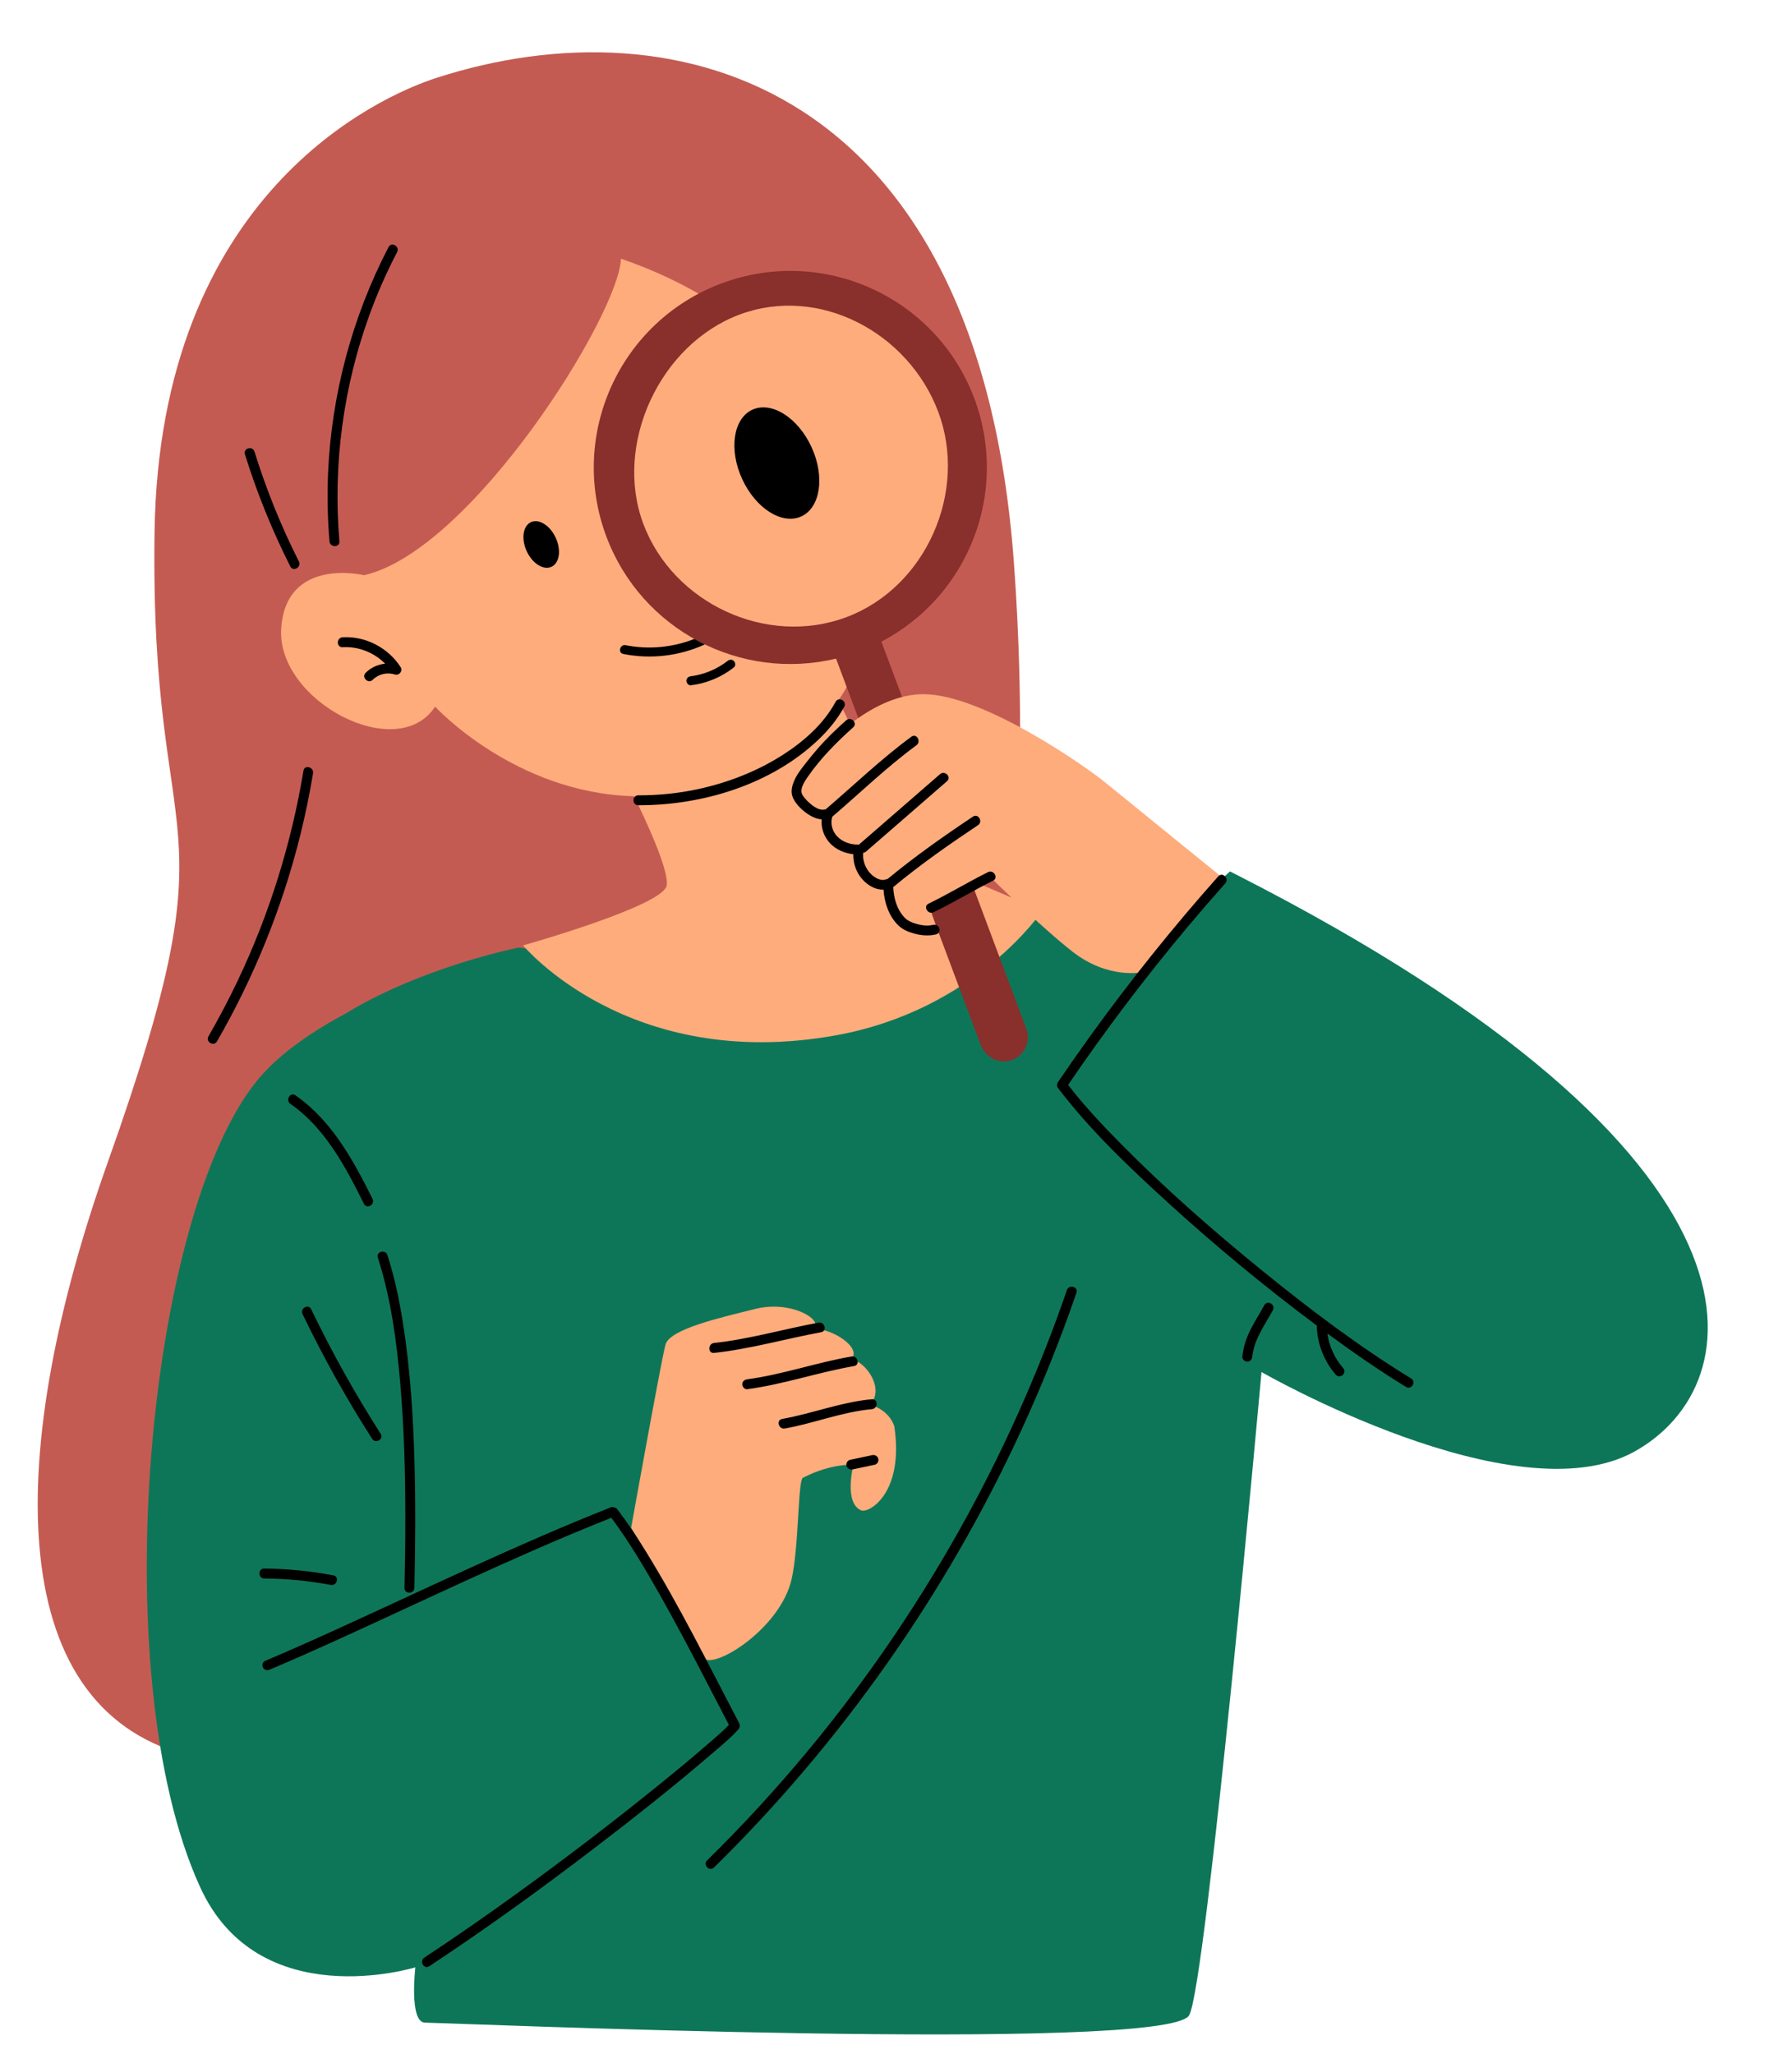
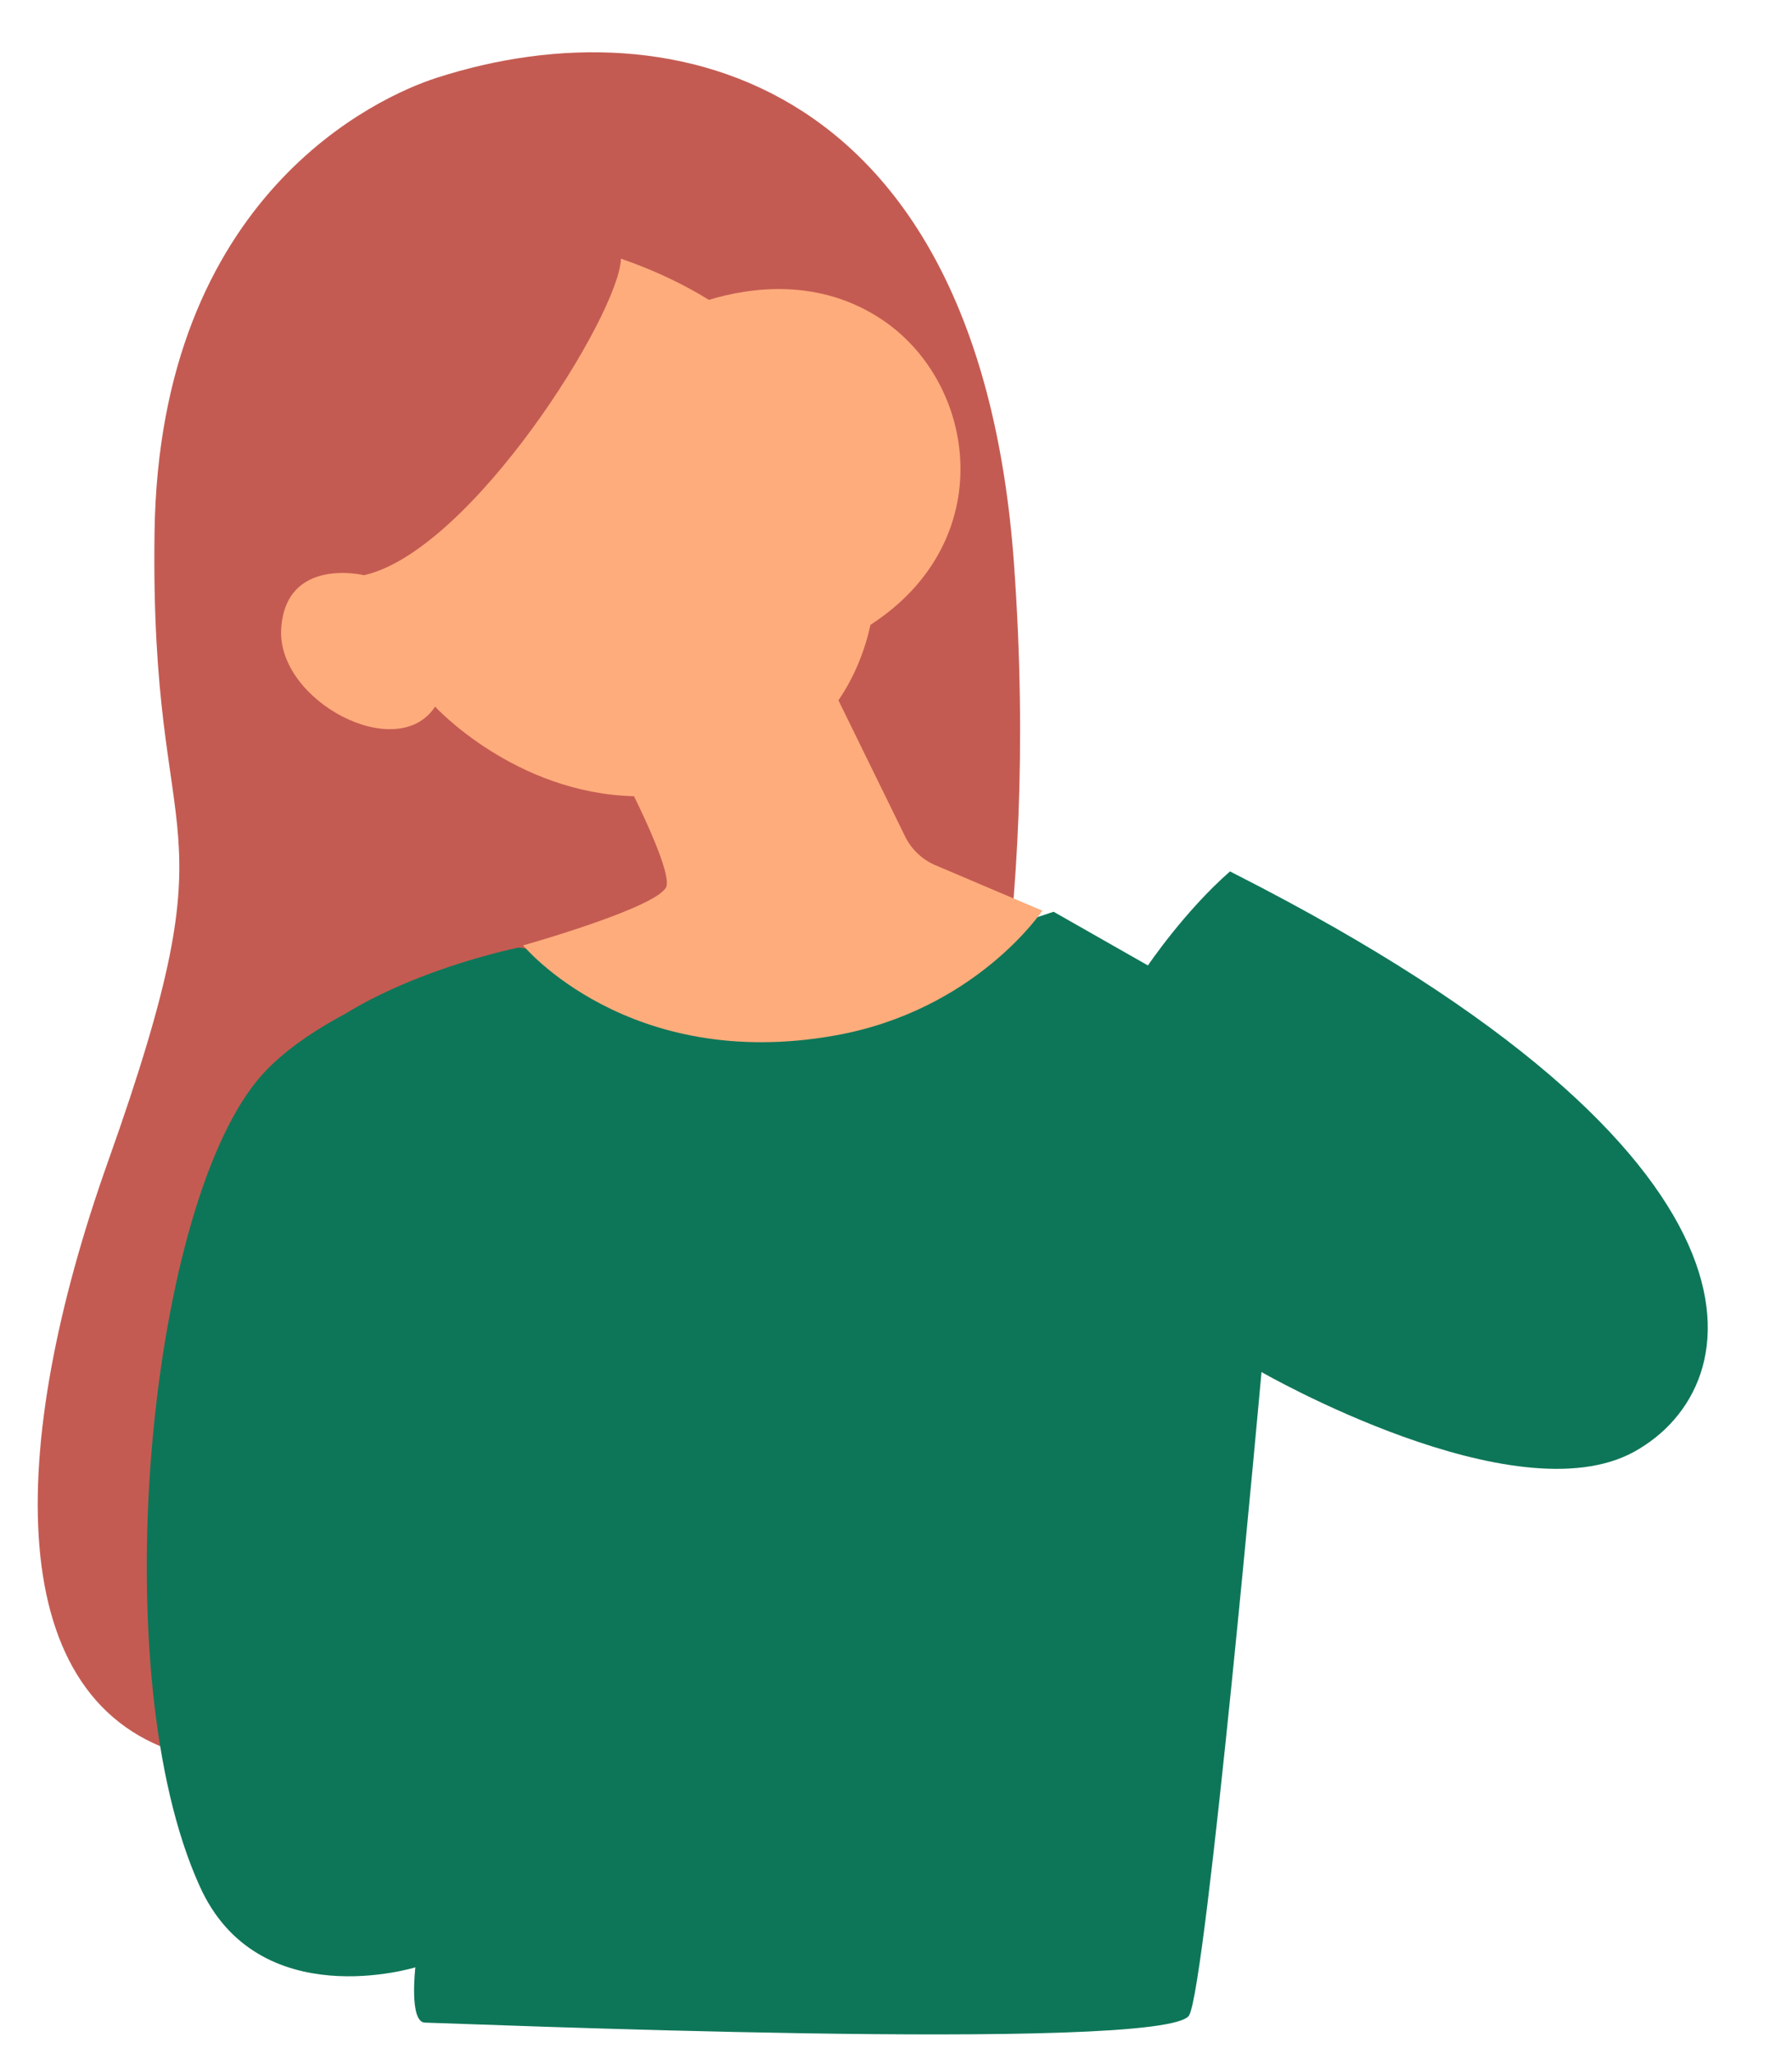
<svg xmlns="http://www.w3.org/2000/svg" height="310.3" preserveAspectRatio="xMidYMid meet" version="1.0" viewBox="-5.7 -7.9 270.8 310.3" width="270.8" zoomAndPan="magnify">
  <g id="change1_1">
    <path d="M147.525,77.219c4.094,56.571-12.522,91.41-12.522,91.41l7.155,31.305l-7.513,24.328 c0,0-83.838,40.547-112.102,33.034c-28.264-7.513-27.191-46.749-11.926-89.681 c19.621-55.183,6.321-43.887,7.036-95.048c0.716-51.161,33.963-65.906,42.575-68.692 C96.722-7.931,142.278,4.71,147.525,77.219z M147.525,77.219c4.094,56.571-6.677,91.151-6.677,91.151l1.311,31.565 l-7.513,24.328c0,0-83.838,40.547-112.102,33.034c-28.264-7.513-27.191-46.749-11.926-89.681 c19.621-55.183,6.321-43.887,7.036-95.048c0.716-51.161,33.963-65.906,42.575-68.692 C96.722-7.931,142.278,4.71,147.525,77.219z" fill="#C45B52" />
  </g>
  <g id="change2_1">
    <path d="M117.395,141.776l36.123-11.918l14.253,8.109c0,0,6.389-7.741,13.27-13.761 c84.042,42.758,78.267,77.284,60.206,87.237s-56.314-12.041-56.314-12.041s-8.355,92.766-10.935,97.189 c-3.368,5.774-112.999,1.106-115.456,1.106c-2.457,0-1.474-8.355-1.474-8.355s-23.794,7.372-32.6-12.287 c-10.812-27.031-1.693-102.745,11.795-122.623c9.338-13.761,36.409-19.168,36.409-19.168L117.395,141.776z M117.395,141.776l36.123-11.918l14.253,8.109c0,0,5.522-8.186,12.403-14.206 c84.042,42.758,79.134,77.729,61.072,87.682s-56.314-12.041-56.314-12.041s-8.355,92.766-10.935,97.189 c-3.368,5.774-112.999,1.106-115.456,1.106c-2.457,0-1.474-8.355-1.474-8.355s-23.794,7.372-32.6-12.287 c-14.452-31.837-7.93-101.228,8.641-121.64c10.482-12.911,39.564-20.15,39.564-20.15L117.395,141.776z" fill="#0E7658" />
  </g>
  <g id="change3_1">
    <path d="M151.818,129.692c0,0-10.018,15.026-31.245,18.843c-31.317,5.63-47.226-13.595-47.226-13.595 s21.228-5.963,21.705-9.063c0.356-2.317-3.149-9.828-4.944-13.476C72.048,111.945,60.05,98.864,60.05,98.864 c-5.724,8.765-23.971-0.894-23.255-11.806c0.716-10.912,12.522-8.05,12.522-8.05 c16.279-3.697,38.58-39.474,38.818-47.822c5.067,1.739,9.464,3.864,13.295,6.22 c6.188-1.881,16.693-3.425,26.298,3.082c14.225,9.636,17.623,33.392-1.882,46.014c-0.854,3.856-2.373,7.789-4.846,11.408 l10.071,20.561c0.924,1.887,2.475,3.396,4.386,4.269L151.818,129.692z M151.818,129.692 c0,0-10.018,15.026-31.245,18.843c-31.317,5.63-47.226-13.595-47.226-13.595s21.228-5.963,21.705-9.063 c0.356-2.317-3.149-9.828-4.944-13.476C72.048,111.945,60.05,98.864,60.05,98.864 c-5.724,8.765-23.971-0.894-23.255-11.806c0.716-10.912,12.522-8.05,12.522-8.05 c16.279-3.697,38.58-39.474,38.818-47.822c5.067,1.739,9.464,3.864,13.295,6.22 c6.188-1.881,16.693-3.425,26.298,3.082c14.225,9.636,17.623,33.392-1.882,46.014c-0.854,3.856-2.373,7.789-4.846,11.408 l10.071,20.561c0.924,1.887,2.475,3.396,4.386,4.269L151.818,129.692z" fill="#FEAC7C" />
  </g>
  <g id="change4_1">
-     <path d="M149.39,147.532L127.489,89.043c13.109-6.834,19.369-22.524,14.053-36.722 c-5.751-15.359-22.864-23.147-38.222-17.396c-15.359,5.751-23.147,22.864-17.396,38.222 c5.316,14.198,20.342,21.918,34.716,18.461l21.834,58.311c0.676,1.806,2.604,2.939,4.462,2.422 C149.031,151.758,150.136,149.525,149.39,147.532z M91.514,71.244c-4.504-12.028,2.497-27.104,14.525-31.608 s25.555,2.695,30.058,14.723s-1.869,26.487-13.896,30.99C110.173,89.853,96.018,83.272,91.514,71.244z" fill="#892F2C" />
-   </g>
+     </g>
  <g id="change3_2">
-     <path d="M125.798,204.345c2.163-2.379-0.433-6.273-2.812-6.922c1.514-1.73-2.812-4.543-5.624-4.543 c1.298-1.514-3.677-4.326-8.869-3.028s-12.979,3.028-13.628,5.408c-0.649,2.38-5.191,27.688-5.191,27.688 s6.571,10.497,11.103,19.799c1.947,1.298,11.402-4.722,13.118-11.926c1.142-4.795,0.967-15.048,1.737-15.444 c4.334-2.231,7.643-1.963,7.643-1.963s-1.508,5.753,1.163,6.887c1.123,0.477,6.523-2.534,5.009-12.701 C129.446,207.601,128.826,205.211,125.798,204.345z M178.674,124.413l-11.829,14.581c0,0-5.063,1.105-10.465-3.101 c-4.711-3.667-12.432-11.27-12.432-11.27s-4.86,2.102-9.213,4.383l0.984,3.041c0,0-2.364,0.493-4.562-0.268 c-2.806-0.973-3.686-4.482-3.686-4.482l0.009,0.001c-0.3-0.873-0.241-1.836,0.278-2.674 c-2.147,0.119-5.456-2.325-4.383-5.188c-3.101,1.073-5.277-2.594-4.651-5.188c-1.431,0.716-3.995-3.399-1.849-6.619 c2.346-3.519,9.541-10.644,16.964-10.644c9.064,0,24.776,11.121,27.399,13.267 C163.863,112.4,178.674,124.413,178.674,124.413z" fill="#FEAC7C" />
-   </g>
+     </g>
  <g id="change5_1">
-     <path d="M31.312,60.737c-0.288-0.925,1.161-1.318,1.446-0.399c1.774,5.709,4.015,11.257,6.709,16.593 c0.434,0.861-0.86,1.619-1.295,0.757C35.422,72.239,33.124,66.567,31.312,60.737z M45.59,73.89 c-0.994-11.687,0.612-23.53,4.661-34.538c1.155-3.139,2.514-6.196,4.058-9.162 c0.445-0.855-0.849-1.615-1.295-0.757c-5.504,10.576-8.636,22.333-9.143,34.245 c-0.145,3.405-0.068,6.816,0.22,10.212C44.171,74.845,45.672,74.854,45.59,73.89z M41.606,108.937 c0.157-0.944-1.289-1.35-1.446-0.399c-1.822,10.984-5.165,21.713-9.954,31.766 c-1.357,2.85-2.83,5.644-4.407,8.378c-0.483,0.838,0.812,1.594,1.295,0.757c5.628-9.755,9.89-20.299,12.601-31.231 C40.454,115.144,41.089,112.051,41.606,108.937z M46.078,88.386c-0.96,0.056-0.966,1.556,0,1.5 c2.39-0.139,4.756,0.803,6.421,2.49c-1.092,0.11-2.143,0.587-2.937,1.373c-0.687,0.68,0.374,1.741,1.061,1.061 c0.891-0.883,2.192-1.174,3.381-0.794c0.615,0.197,1.194-0.557,0.847-1.102 C52.986,89.985,49.557,88.184,46.078,88.386z M112.901,207.932c4.423-0.787,8.656-2.517,13.15-2.92 c0.954-0.086,0.963-1.586,0-1.5c-4.637,0.416-8.988,2.161-13.549,2.974 C111.554,206.655,111.956,208.1,112.901,207.932z M107.216,201.996c5.479-0.732,10.716-2.558,16.151-3.499 c0.949-0.164,0.547-1.61-0.399-1.446c-5.301,0.917-10.411,2.732-15.752,3.445c-0.405,0.054-0.745,0.306-0.75,0.75 C106.462,201.61,106.814,202.05,107.216,201.996z M117.988,191.936c-5.261,0.971-10.452,2.498-15.781,3.074 c-0.95,0.102-0.96,1.604,0,1.5c5.466-0.59,10.783-2.131,16.18-3.127 C119.335,193.208,118.934,191.762,117.988,191.936z M123.153,214.112c1.114-0.236,2.227-0.472,3.341-0.708 c0.384-0.082,0.643-0.553,0.524-0.923c-0.131-0.406-0.511-0.611-0.923-0.524 c-1.114,0.236-2.227,0.472-3.341,0.708c-0.384,0.082-0.643,0.553-0.524,0.923 C122.362,213.994,122.741,214.199,123.153,214.112z M44.283,231.566c0.943,0.179,1.348-1.267,0.399-1.446 c-3.446-0.653-6.944-1.002-10.451-1.03c-0.966-0.008-0.966,1.492,0,1.5 C37.606,230.617,40.967,230.938,44.283,231.566z M38.186,158.883c5.253,3.655,8.329,9.519,11.114,15.104 c0.431,0.864,1.725,0.105,1.295-0.757c-2.916-5.846-6.164-11.823-11.652-15.642 C38.149,157.035,37.398,158.335,38.186,158.883z M51.396,182.126c1.961,6.049,2.813,12.439,3.368,18.753 c0.605,6.896,0.788,13.827,0.788,20.748c0,3.463-0.05,6.926-0.128,10.388c-0.022,0.966,1.478,0.965,1.5,0 c0.145-6.483,0.194-12.97-0.001-19.453c-0.207-6.926-0.66-13.868-1.752-20.716 c-0.546-3.419-1.26-6.822-2.329-10.119C52.546,180.813,51.097,181.204,51.396,182.126z M40.023,190.653 c3.123,6.482,6.632,12.772,10.507,18.835c0.518,0.811,1.817,0.059,1.295-0.757 c-3.875-6.062-7.384-12.353-10.507-18.835C40.899,189.027,39.605,189.786,40.023,190.653z M155.524,187.021 c-4.364,12.685-9.889,24.959-16.473,36.647c-6.549,11.624-14.132,22.669-22.652,32.937 c-4.796,5.78-9.886,11.314-15.244,16.578c-0.69,0.678,0.371,1.738,1.061,1.061 c9.61-9.442,18.349-19.76,26.105-30.775c7.759-11.02,14.524-22.739,20.178-34.972 c3.178-6.876,6.008-13.913,8.472-21.076C157.285,186.505,155.837,186.112,155.524,187.021z M105.893,253.378 c0.108-0.119,0.154-0.248,0.177-0.377c0.043-0.163,0.039-0.343-0.06-0.531c-4.596-8.766-8.974-17.674-14.191-26.096 c-1.316-2.124-2.689-4.217-4.199-6.209c-0.147-0.194-0.342-0.288-0.54-0.31c-0.139-0.063-0.304-0.083-0.499-0.005 c-7.178,2.839-14.243,5.958-21.268,9.154c-6.841,3.113-13.642,6.312-20.484,9.422 c-3.482,1.583-6.976,3.141-10.499,4.629c-0.376,0.159-0.451,0.707-0.269,1.026c0.221,0.389,0.655,0.426,1.026,0.269 c6.416-2.709,12.737-5.639,19.058-8.561c6.959-3.217,13.913-6.446,20.938-9.518 c3.84-1.679,7.703-3.306,11.599-4.852c2.688,3.618,5,7.518,7.219,11.434c2.555,4.509,4.964,9.099,7.35,13.699 c1.066,2.055,2.127,4.112,3.199,6.163c-1.018,1.058-2.164,2.013-3.268,2.97c-2.365,2.048-4.779,4.04-7.21,6.009 c-6.978,5.652-14.118,11.107-21.393,16.371c-4.652,3.366-9.365,6.648-14.158,9.811 c-0.802,0.529-0.052,1.829,0.757,1.295c8.383-5.532,16.532-11.419,24.516-17.511 c6.05-4.617,12.039-9.332,17.82-14.285C102.999,256.098,104.576,254.837,105.893,253.378z M207.532,200.36 c-7.913-4.843-15.353-10.481-22.547-16.326c-7.424-6.032-14.64-12.368-21.363-19.178 c-2.774-2.81-5.5-5.709-7.912-8.841c5.641-8.278,11.686-16.277,18.129-23.947 c1.843-2.194,3.718-4.361,5.622-6.502c0.64-0.719-0.417-1.784-1.061-1.061 c-6.825,7.673-13.26,15.692-19.271,24.019c-1.7,2.355-3.365,4.735-4.997,7.138c-0.135,0.198-0.149,0.56,0,0.757 c4.931,6.506,10.975,12.21,16.997,17.688c7.08,6.44,14.48,12.546,22.153,18.27 c0.062,2.741,1.095,5.379,2.897,7.446c0.266,0.305,0.788,0.273,1.061,0c0.303-0.303,0.267-0.754,0-1.061 c-1.273-1.46-2.077-3.279-2.353-5.185c3.861,2.837,7.801,5.575,11.889,8.076 C207.601,202.16,208.355,200.864,207.532,200.36z M185.359,189.3c-0.673,1.235-1.446,2.416-2.078,3.674 c-0.654,1.302-1.09,2.648-1.245,4.099c-0.043,0.403,0.376,0.75,0.75,0.75c0.441,0,0.707-0.345,0.75-0.75 c0.28-2.624,1.891-4.765,3.118-7.015C187.116,189.209,185.821,188.451,185.359,189.3z M112.651,106.118 c-3.946,2.535-8.386,4.255-12.966,5.232c-2.936,0.626-5.927,0.922-8.929,0.915c-0.965-0.002-0.967,1.498,0,1.5 c9.687,0.023,20.083-3.112,27.213-9.901c1.53-1.456,2.898-3.117,3.906-4.979c0.46-0.849-0.835-1.607-1.295-0.757 C118.773,101.467,115.812,104.087,112.651,106.118z M77.633,77.739c1.212-0.556,1.502-2.518,0.647-4.381 c-0.855-1.863-2.531-2.923-3.743-2.366c-1.212,0.556-1.502,2.518-0.647,4.381 C74.745,77.236,76.421,78.296,77.633,77.739z M115.392,70.124c2.896-1.329,3.588-6.014,1.545-10.466 s-6.046-6.982-8.942-5.654s-3.588,6.014-1.545,10.466S112.496,71.452,115.392,70.124z M98.025,94.955 c0,0.335,0.316,0.732,0.686,0.686c2.389-0.3,4.596-1.217,6.492-2.701c0.292-0.229,0.24-0.73,0-0.97 c-0.288-0.288-0.677-0.229-0.97,0c-1.578,1.235-3.533,2.05-5.522,2.299C98.343,94.315,98.025,94.551,98.025,94.955z M88.486,90.904c4.149,0.836,8.509,0.314,12.331-1.442c-0.536-0.259-1.063-0.535-1.583-0.826 c-3.277,1.282-6.897,1.647-10.383,0.945C87.989,89.408,87.62,90.73,88.486,90.904z M117.79,105.294 c-0.63,0.727-1.232,1.477-1.825,2.235c-0.638,0.815-1.276,1.63-1.675,2.594c-0.308,0.741-0.511,1.556-0.229,2.333 c0.248,0.683,0.729,1.28,1.247,1.779c0.819,0.787,1.974,1.579,3.164,1.666c-0.127,1.284,0.344,2.597,1.213,3.555 c0.912,1.004,2.228,1.558,3.565,1.708c-0.034,1.264,0.357,2.501,1.144,3.519c0.808,1.045,2.092,1.886,3.413,1.827 c0.157,1.986,0.78,3.973,2.239,5.4c0.661,0.646,1.595,1.029,2.475,1.262c1.046,0.277,2.158,0.355,3.217,0.106 c0.939-0.222,0.542-1.668-0.399-1.446c-0.812,0.192-1.672,0.099-2.47-0.119c-0.369-0.101-0.729-0.226-1.065-0.398 c-0.339-0.173-0.533-0.296-0.744-0.512c-1.225-1.254-1.695-2.961-1.782-4.669 c4.072-3.386,8.408-6.421,12.81-9.358c0.799-0.533,0.049-1.833-0.757-1.295c-4.439,2.962-8.805,6.032-12.918,9.436 c-0.117,0.007-0.235,0.028-0.35,0.078c0.082-0.036-0.116,0.028-0.134,0.033c-0.043,0.008-0.064,0.012-0.074,0.015 c-0.018,0.001-0.035,0.002-0.053,0.004c-0.164,0.003-0.297-0.005-0.383-0.026 c-0.341-0.081-0.529-0.158-0.821-0.332c-0.117-0.07-0.231-0.147-0.341-0.228c-0.021-0.018-0.086-0.069-0.096-0.078 c-0.046-0.039-0.091-0.08-0.135-0.121c-0.106-0.099-0.208-0.203-0.304-0.311c-0.048-0.054-0.095-0.11-0.141-0.166 c-0.006-0.007-0.004-0.005-0.008-0.01c-0.017-0.023-0.034-0.046-0.051-0.07c-0.162-0.227-0.305-0.468-0.425-0.719 c-0.002-0.003-0.049-0.11-0.057-0.123c-0.022-0.055-0.044-0.111-0.064-0.167c-0.049-0.137-0.092-0.276-0.128-0.417 c-0.036-0.141-0.064-0.283-0.089-0.426c-0.005-0.029-0.007-0.033-0.009-0.04c0-0.009,0-0.016-0.002-0.048 c-0.005-0.072-0.012-0.144-0.016-0.217c-0.006-0.133-0.007-0.266-0.001-0.399c0.003-0.068,0.008-0.135,0.014-0.202 c0.14-0.016,0.281-0.06,0.412-0.173c4.096-3.535,8.163-7.103,12.254-10.644c0.731-0.633-0.334-1.69-1.061-1.061 c-4.091,3.541-8.158,7.109-12.254,10.644c-0.01,0.009-0.012,0.019-0.021,0.028 c-0.047-0.01-0.09-0.029-0.139-0.029c-1.157-0.01-2.321-0.393-3.136-1.256 c-0.746-0.789-1.045-1.94-0.73-2.952c0.001-0.002-0-0.004,0.001-0.006c4.227-3.612,8.226-7.501,12.716-10.796 c0.77-0.565,0.023-1.867-0.757-1.295c-4.582,3.362-8.67,7.31-12.982,10.997c-0.055,0.001-0.105-0.009-0.164,0.005 c-0.972,0.227-2.179-0.851-2.773-1.493c-0.283-0.306-0.65-0.738-0.698-1.161c-0.085-0.76,0.531-1.67,0.935-2.256 c1.927-2.796,4.362-5.254,6.885-7.507c0.721-0.644-0.342-1.702-1.061-1.061 C120.634,102.303,119.144,103.732,117.79,105.294z M135.382,129.922c3.052-1.475,5.946-3.248,8.98-4.758 c0.864-0.43,0.105-1.724-0.757-1.295c-3.034,1.509-5.928,3.283-8.98,4.758 C133.756,129.047,134.515,130.341,135.382,129.922z" />
-   </g>
+     </g>
</svg>